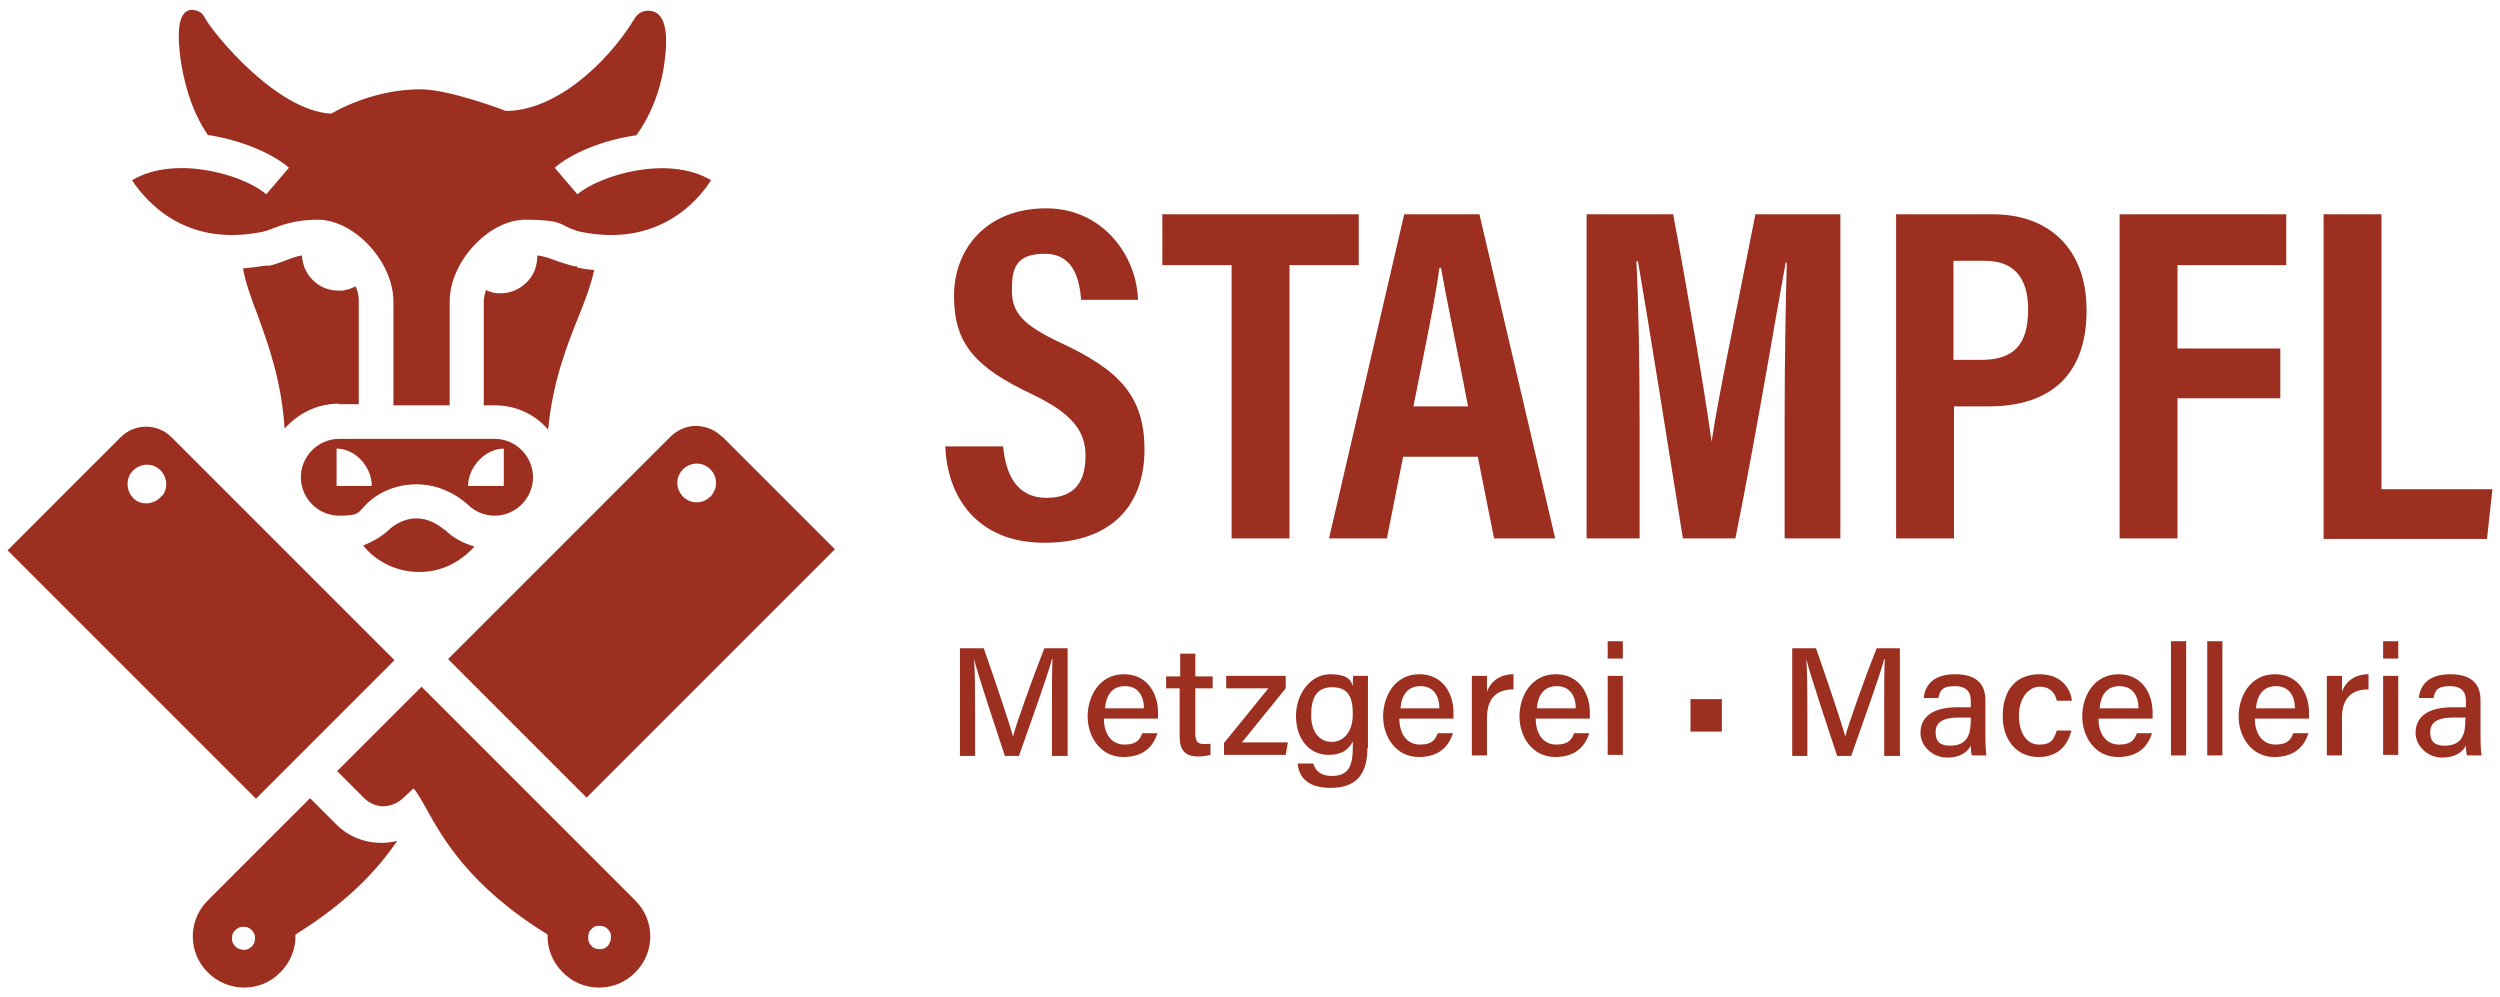
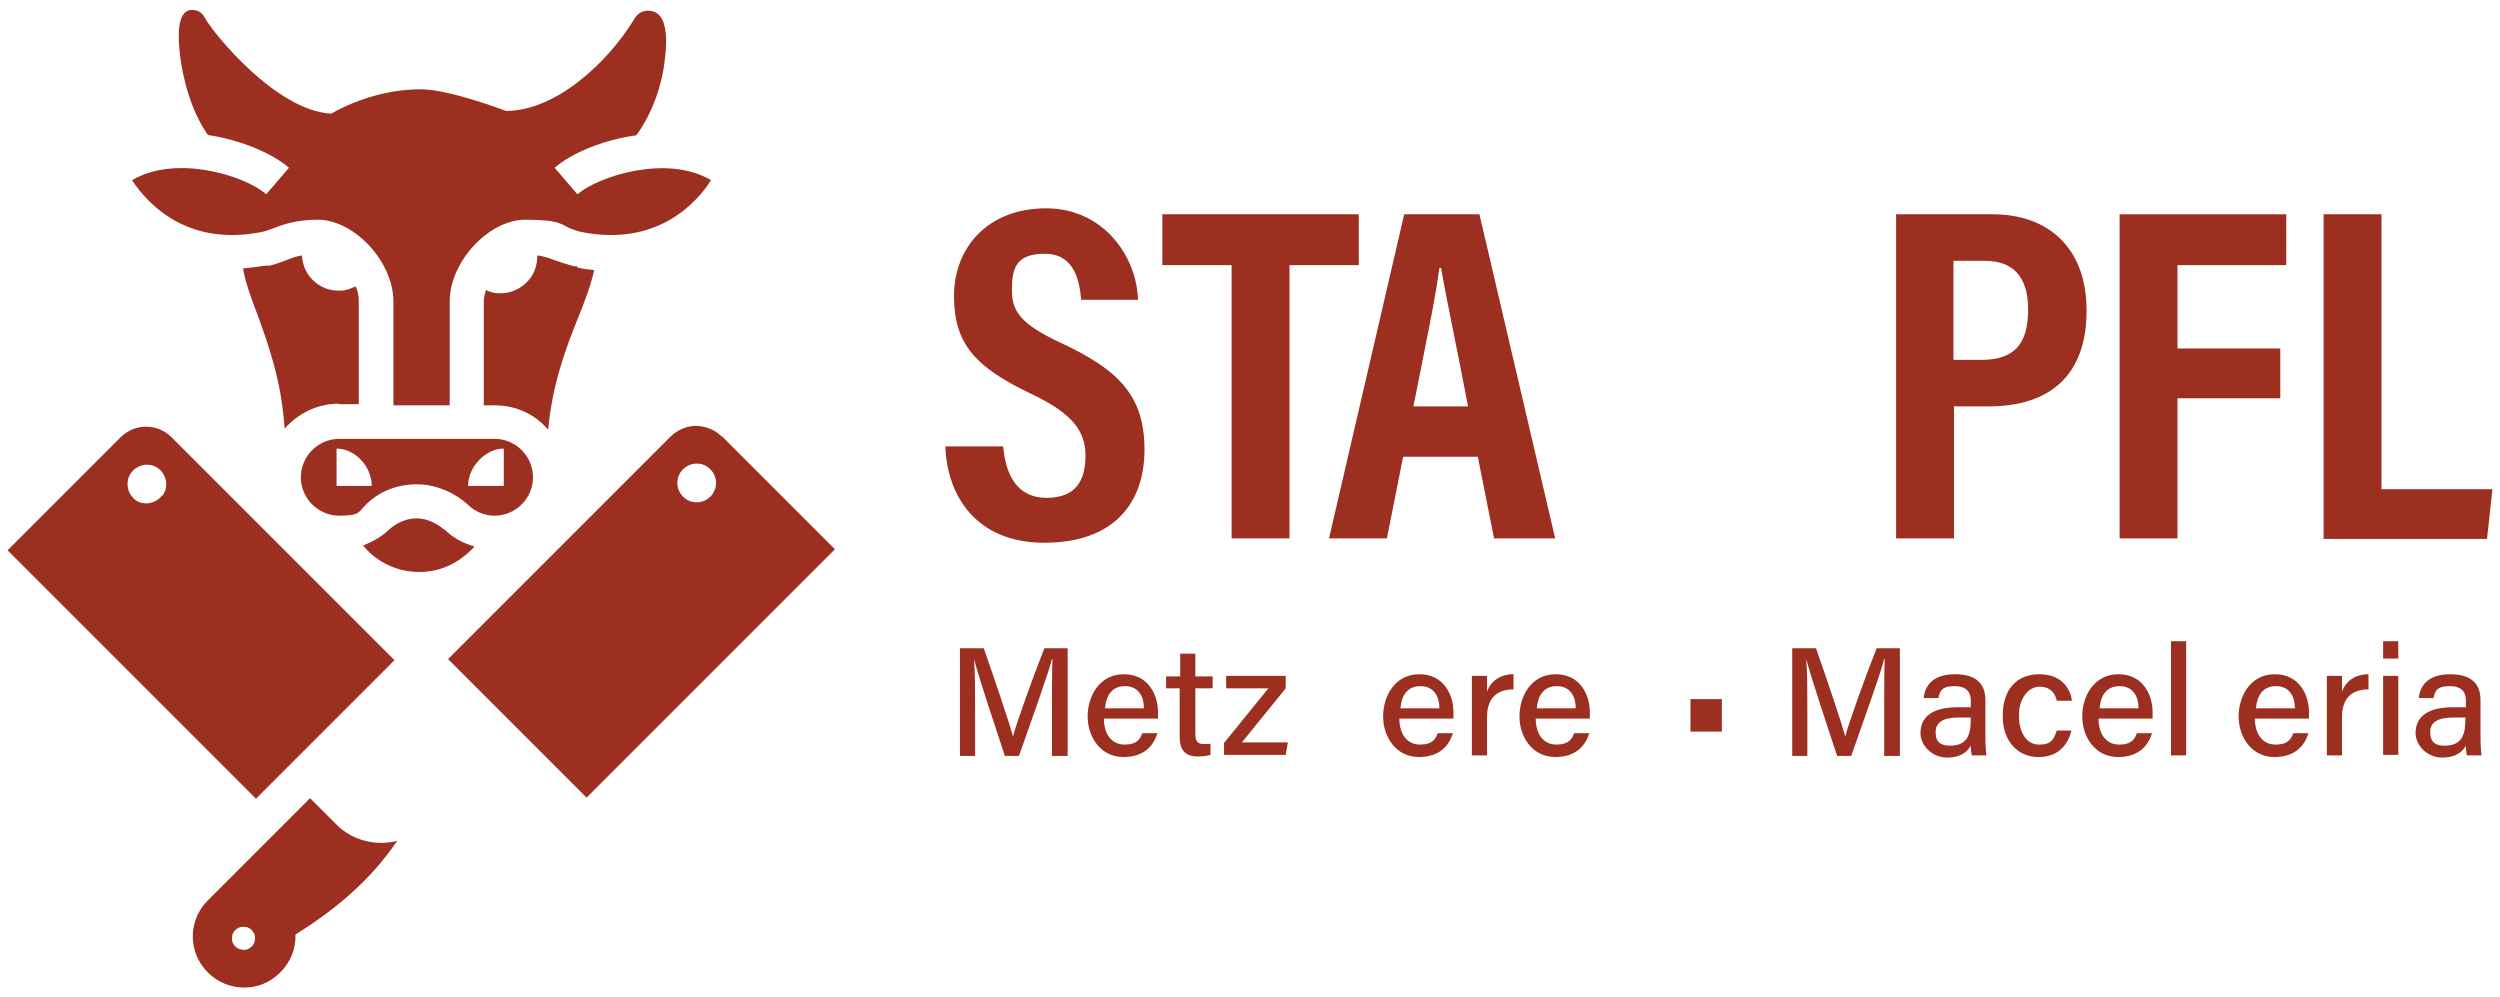
<svg xmlns="http://www.w3.org/2000/svg" id="Ebene_1" viewBox="0 0 462 184.3">
  <defs>
    <style>.cls-1{fill:#9c2f20;}</style>
  </defs>
  <g>
    <g>
      <path class="cls-1" d="M194.4,131.3c0-3.6,0-7.4,.1-9.5h-.1c-.9,3.4-3.9,11.6-6.1,17.9h-2.6c-1.7-5.2-4.8-14.4-5.7-17.9h0c.2,2.3,.2,6.7,.2,10.1v7.8h-2.8v-19.9h4.4c2.1,6,4.7,13.7,5.4,16.3h0c.5-2,3.5-10.5,5.8-16.3h4.3v19.9h-2.9v-8.3Z" />
      <path class="cls-1" d="M204,132.8c0,2.8,1.4,4.8,3.8,4.8s2.9-1.1,3.3-2.1h2.8c-.6,1.9-2.1,4.4-6.3,4.4s-6.6-3.7-6.6-7.5,2.2-7.8,6.7-7.8,6.3,3.8,6.3,7,0,.8,0,1.2h-10.2Zm7.4-1.9c0-2.3-1.1-4.1-3.5-4.1s-3.5,1.7-3.7,4.1h7.3Z" />
      <path class="cls-1" d="M215.6,125h2.5v-4.2h2.8v4.2h3.2v2.2h-3.2v8.3c0,1.4,.3,2,1.6,2s.8,0,1.2-.1v2.1c-.7,.2-1.6,.3-2.3,.3-2.4,0-3.4-1.2-3.4-3.7v-8.9h-2.5v-2.2Z" />
      <path class="cls-1" d="M226.2,137.3l8.2-10.1h-7.8v-2.3h11v2.3l-8.1,10h8.5l-.4,2.3h-11.4v-2.2Z" />
-       <path class="cls-1" d="M252.7,138.2c0,4.7-1.9,7.4-6.8,7.4s-5.9-2.6-6.1-4.5h2.9c.4,1.5,1.6,2.3,3.4,2.3,3.2,0,3.9-2,3.9-5.3v-1.1c-.8,1.6-2.1,2.5-4.5,2.5-3.6,0-6-3-6-7.2s2.8-7.7,6.3-7.7,3.9,1.3,4.2,2.2c0-.6,0-1.6,.1-1.9h2.7c0,.9,0,2.8,0,4.2v9Zm-10.4-6c0,3,1.5,4.9,3.8,4.9s3.9-2,3.9-5.1-.8-5-3.8-5-3.9,2.1-3.9,5.2Z" />
      <path class="cls-1" d="M258.6,132.8c0,2.8,1.4,4.8,3.8,4.8s2.9-1.1,3.3-2.1h2.8c-.6,1.9-2.1,4.4-6.3,4.4s-6.6-3.7-6.6-7.5,2.2-7.8,6.7-7.8,6.3,3.8,6.3,7,0,.8,0,1.2h-10.2Zm7.4-1.9c0-2.3-1.1-4.1-3.5-4.1s-3.5,1.7-3.7,4.1h7.3Z" />
      <path class="cls-1" d="M272,128.9c0-1.9,0-3.1,0-4h2.8c0,.4,0,1.6,0,2.9,.7-1.9,2.4-3.2,4.9-3.2v2.8c-3,0-4.9,1.5-4.9,5.2v7h-2.8v-10.6Z" />
      <path class="cls-1" d="M283.8,132.8c0,2.8,1.4,4.8,3.8,4.8s2.9-1.1,3.3-2.1h2.8c-.6,1.9-2.1,4.4-6.3,4.4s-6.6-3.7-6.6-7.5,2.2-7.8,6.7-7.8,6.3,3.8,6.3,7,0,.8,0,1.2h-10.2Zm7.4-1.9c0-2.3-1.1-4.1-3.5-4.1s-3.5,1.7-3.7,4.1h7.3Z" />
-       <path class="cls-1" d="M297.1,118.5h2.8v3.2h-2.8v-3.2Zm0,6.4h2.8v14.6h-2.8v-14.6Z" />
      <path class="cls-1" d="M318.2,129.2v6h-5.8v-6h5.8Z" />
      <path class="cls-1" d="M348.2,131.3c0-3.6,0-7.4,.1-9.5h-.1c-.9,3.4-3.9,11.6-6.1,17.9h-2.6c-1.7-5.2-4.8-14.4-5.7-17.9h0c.2,2.3,.2,6.7,.2,10.1v7.8h-2.8v-19.9h4.4c2.1,6,4.7,13.7,5.4,16.3h0c.5-2,3.5-10.5,5.8-16.3h4.3v19.9h-2.9v-8.3Z" />
      <path class="cls-1" d="M366.9,136.3c0,1.3,.1,2.9,.2,3.3h-2.7c-.1-.3-.2-1-.2-1.8-.5,.9-1.6,2.2-4.4,2.2s-4.9-2.3-4.9-4.5c0-3.3,2.6-4.8,6.9-4.8h2.4v-1.2c0-1.2-.4-2.7-3-2.7s-2.7,1.1-3,2.2h-2.7c.2-2.1,1.5-4.4,5.8-4.4,3.6,0,5.6,1.5,5.6,4.8v6.8Zm-2.7-3.7h-2.2c-2.8,0-4.3,.8-4.3,2.7s1,2.5,2.7,2.5c3.3,0,3.8-2.3,3.8-4.8v-.4Z" />
      <path class="cls-1" d="M382.8,135c-.6,2.5-2.3,4.9-6.1,4.9s-6.6-2.9-6.6-7.6,2.4-7.7,6.8-7.7,5.8,3.1,6,4.9h-2.8c-.3-1.4-1.2-2.6-3.2-2.6s-3.8,2.1-3.8,5.3,1.4,5.4,3.7,5.4,2.7-.9,3.3-2.6h2.8Z" />
      <path class="cls-1" d="M387.8,132.8c0,2.8,1.4,4.8,3.8,4.8s2.9-1.1,3.3-2.1h2.8c-.6,1.9-2.1,4.4-6.3,4.4s-6.6-3.7-6.6-7.5,2.2-7.8,6.7-7.8,6.3,3.8,6.3,7,0,.8,0,1.2h-10.2Zm7.4-1.9c0-2.3-1.1-4.1-3.5-4.1s-3.5,1.7-3.7,4.1h7.3Z" />
      <path class="cls-1" d="M401.2,139.6v-21.1h2.8v21.1h-2.8Z" />
-       <path class="cls-1" d="M407.9,139.6v-21.1h2.8v21.1h-2.8Z" />
      <path class="cls-1" d="M416.7,132.8c0,2.8,1.4,4.8,3.8,4.8s2.9-1.1,3.3-2.1h2.8c-.6,1.9-2.1,4.4-6.3,4.4s-6.6-3.7-6.6-7.5,2.2-7.8,6.7-7.8,6.3,3.8,6.3,7,0,.8,0,1.2h-10.2Zm7.4-1.9c0-2.3-1.1-4.1-3.5-4.1s-3.5,1.7-3.7,4.1h7.3Z" />
      <path class="cls-1" d="M430,128.9c0-1.9,0-3.1,0-4h2.8c0,.4,0,1.6,0,2.9,.7-1.9,2.4-3.2,4.9-3.2v2.8c-3,0-4.9,1.5-4.9,5.2v7h-2.8v-10.6Z" />
      <path class="cls-1" d="M440.4,118.5h2.8v3.2h-2.8v-3.2Zm0,6.4h2.8v14.6h-2.8v-14.6Z" />
      <path class="cls-1" d="M458.4,136.3c0,1.3,.1,2.9,.2,3.3h-2.7c-.1-.3-.2-1-.2-1.8-.5,.9-1.6,2.2-4.4,2.2s-4.9-2.3-4.9-4.5c0-3.3,2.6-4.8,6.9-4.8h2.4v-1.2c0-1.2-.4-2.7-3-2.7s-2.7,1.1-3,2.2h-2.7c.2-2.1,1.5-4.4,5.8-4.4,3.6,0,5.6,1.5,5.6,4.8v6.8Zm-2.8-3.7h-2.2c-2.8,0-4.3,.8-4.3,2.7s1,2.5,2.7,2.5c3.3,0,3.8-2.3,3.8-4.8v-.4Z" />
    </g>
    <g>
      <path class="cls-1" d="M185.4,82.7c.5,5,2.5,9.3,8,9.3s7.2-3.3,7.2-7.8-2.4-7.8-10-11.4c-10.3-4.9-14.3-9.2-14.3-18.1s6.2-16.2,17-16.2,16.8,9.1,17,16.9h-10.5c-.3-3.4-1.2-8.5-6.7-8.5s-6.1,2.8-6.1,6.8,1.9,6.3,8.9,9.6c10.8,5,15.6,9.8,15.6,19.8s-5.8,17.2-18.5,17.2-18-8.8-18.3-17.8h10.7Z" />
      <path class="cls-1" d="M227.6,49h-12.8v-9.4h36.3v9.4h-12.8v50.5h-10.7V49Z" />
      <path class="cls-1" d="M259.3,84.4l-3,15.1h-10.7l13.9-59.9h13.9l14,59.9h-11.3l-3-15.1h-13.9Zm12-9.3c-2.2-11.5-4-19.8-5-25.6h-.3c-.7,5.5-2.6,14.5-4.8,25.6h10.1Z" />
-       <path class="cls-1" d="M329.8,77.2c0-10.2,.2-21.9,.4-28.7h-.2c-2.1,11.4-5.4,31.6-9.3,51h-9.7c-2.9-18.1-6.3-39.6-8.3-51.2h-.3c.4,7,.6,19.5,.6,29.9v21.3h-9.8V39.6h16c3.1,16.6,5.9,33.3,7.1,42h0c1.2-8.1,5-26.2,8.1-42h15.7v59.9h-10.3v-22.3Z" />
      <path class="cls-1" d="M350.3,39.6h18c9.9,0,17.3,5.9,17.3,17.8s-6.7,17.7-18.1,17.7h-6.4v24.4h-10.7V39.6Zm10.7,26.9h5.2c6,0,8.6-2.9,8.6-9.3s-3.1-9-8-9h-5.8v18.2Z" />
      <path class="cls-1" d="M391.7,39.6h30.8v9.4h-20.1v15.4h19v9.2h-19v25.9h-10.7V39.6Z" />
      <path class="cls-1" d="M429.4,39.6h10.7v50.8h20.5l-1,9.2h-30.2V39.6Z" />
    </g>
  </g>
  <g>
    <g>
      <path class="cls-1" d="M133.4,80.7c-1.3-1.3-2.9-1.9-4.7-2h0c-1.8,0-3.4,.7-4.7,1.9l-41.2,41.2,25.6,25.6,45.9-45.9-20.9-20.9Zm-2.2,11.1c-.1,.1-.2,.2-.3,.3-.8,.6-1.7,.8-2.6,.7-.9-.1-1.8-.6-2.4-1.4-.6-.8-.8-1.7-.7-2.6,.1-.9,.6-1.8,1.4-2.4,.8-.6,1.7-.8,2.6-.7,.9,.1,1.8,.6,2.4,1.4,.6,.8,.8,1.7,.7,2.6-.1,.8-.5,1.5-1,2.1Z" />
      <path class="cls-1" d="M62,152.2l-4.7-4.7-18.9,18.9c-3.7,3.7-3.7,9.6,0,13.3,1.8,1.8,4.2,2.8,6.7,2.8s4.8-.9,6.7-2.8c1.9-1.9,2.9-4.4,2.8-7,10-6.2,15.4-12.3,18.8-17.3-4,1-8.4-.1-11.3-3.1Zm-15.5,22.7c0,0-.1,.1-.2,.2-.5,.4-1,.5-1.6,.4s-1.1-.4-1.4-.8c-.4-.5-.5-1-.4-1.6,0-.6,.4-1.1,.8-1.4,.5-.4,1-.5,1.6-.4,.6,0,1.1,.4,1.4,.8,.4,.5,.5,1,.4,1.6,0,.5-.3,.9-.6,1.3Z" />
      <path class="cls-1" d="M31.7,80.8c-2.6-2.6-6.8-2.6-9.4,0L1.4,101.7l45.9,45.9,25.6-25.6L31.7,80.8Zm-1.8,10.8c-.6,.8-1.4,1.2-2.4,1.4-.9,.1-1.9-.1-2.6-.7-.1,0-.2-.2-.3-.3-.6-.6-.9-1.3-1-2.1-.1-.9,.1-1.9,.7-2.6,.6-.8,1.4-1.2,2.4-1.4,.9-.1,1.9,.1,2.6,.7,.8,.6,1.2,1.4,1.4,2.4,.1,.9-.1,1.9-.7,2.6Z" />
-       <path class="cls-1" d="M117.3,166.3l-39.4-39.4-15.6,15.6,5,5c.9,.9,2.2,1.5,3.5,1.5h0c1.4,0,2.8-.6,3.9-1.7l1.7-1.6c.6,.6,1.4,2,2.3,3.6,3,5.4,7.9,14.4,22.5,23.4-.1,2.6,.9,5.1,2.8,7,1.8,1.8,4.1,2.8,6.7,2.8s4.9-1,6.7-2.8c3.7-3.7,3.7-9.6,0-13.3Zm-4.8,8.3c-.4,.5-.9,.8-1.4,.8s-1.1,0-1.6-.4c0,0-.1-.1-.2-.2-.3-.3-.6-.8-.6-1.3,0-.6,0-1.1,.4-1.6,.4-.5,.9-.8,1.4-.8,.6,0,1.1,0,1.6,.4,.5,.4,.8,.9,.8,1.4,0,.6,0,1.1-.4,1.6Z" />
    </g>
    <g>
      <path class="cls-1" d="M38.1,24.9c6.4,.9,12.3,3.5,15.3,6.1l-4.2,4.9c-4-3.5-16.7-7.4-24.8-2.6,2.7,4.1,9.9,12.3,23.8,9.6,.6-.1,1.2-.3,2-.6,1.8-.7,4.4-1.7,8.5-1.7,6.8,0,14,7.8,14,15.1v19.2h10.4v-19.2c0-7.3,7.2-15.1,14-15.1s6.6,1,8.5,1.7c.8,.3,1.4,.5,2,.6,13.9,2.7,21.2-5.5,23.8-9.6-8.1-4.8-20.7-.8-24.7,2.6l-4.2-4.9c3-2.6,8.7-5.1,15.1-6,3.1-4.3,4.8-9.5,5.3-14.3,.9-7.6-1.5-8.4-2.3-8.6-.4-.1-2.3-.6-3.5,1.6-5,8.1-14.5,16.8-23.6,16.8,0,0-10.4-4-15.8-4s-11.4,1.6-16.5,4.5c-10.1-.5-21.8-14.8-23.4-17.8-.8-1.6-2.6-1.4-2.9-1.3-1.6,.5-2.2,3-1.7,7.7,.5,4.9,2.2,11.1,5.2,15.3Z" />
      <path class="cls-1" d="M106.7,49.2h0c0,0-.2,0-.3,0-.1,0-.2,0-.4,0h0c-1-.3-2-.6-2.9-.9-1.1-.4-2.3-.9-3.8-1.1,0,1.9-.6,3.7-2.1,5.1-1.3,1.2-2.9,1.9-4.7,1.9h-.2c-.9,0-1.7-.2-2.5-.6-.2,.7-.4,1.4-.4,2.1v19.2h2c4,0,7.5,1.7,9.9,4.5,.8-8.6,3.3-15.1,5.5-20.6,1.3-3.2,2.4-6.1,3-8.9-1.1-.1-2.1-.2-3.2-.5Z" />
      <path class="cls-1" d="M82.1,97.9c0,0-2.2-2.1-5.1-2.1s-4.7,1.8-4.8,1.8c-1.5,1.5-3.3,2.5-5.1,3.2,2.5,3.1,6.3,4.9,10.4,4.9s7.5-1.8,10.2-4.7c-2.1-.6-4-1.6-5.6-3.2Z" />
      <path class="cls-1" d="M62.7,74.7h3.6v-19.2c0-.9-.2-1.8-.6-2.6-.7,.4-1.6,.7-2.4,.8-.3,0-.5,0-.8,0-1.5,0-3-.5-4.2-1.5-1.6-1.3-2.4-3.1-2.5-5-1.2,.2-2.2,.6-3.2,1-.9,.3-1.8,.7-2.9,.9h0c-.1,0-.2,0-.4,0,0,0-.2,0-.3,0h0c-1.4,.2-2.8,.4-4.1,.5,.5,2.7,1.5,5.5,2.7,8.6,2,5.5,4.4,12.1,5,21,2.5-2.8,6-4.6,10-4.6Z" />
      <path class="cls-1" d="M91.5,81.1h-28.8c-3.9,0-7.1,3.2-7.1,7.1s3.2,7.1,7.1,7.1,3.5-.7,4.8-1.9c.8-.9,4-3.9,9.5-3.9s9.2,3.5,9.6,3.9c1.3,1.2,3,1.9,4.8,1.9,3.9,0,7.1-3.2,7.1-7.1s-3.2-7.1-7.1-7.1Zm-29.3,8.7s0-6.9,0-6.9c3.4,0,6.5,3.3,6.5,6.9h-6.5Zm30.9,0h-6.6c0-3.5,3.2-6.9,6.6-6.9v6.9Z" />
    </g>
  </g>
</svg>